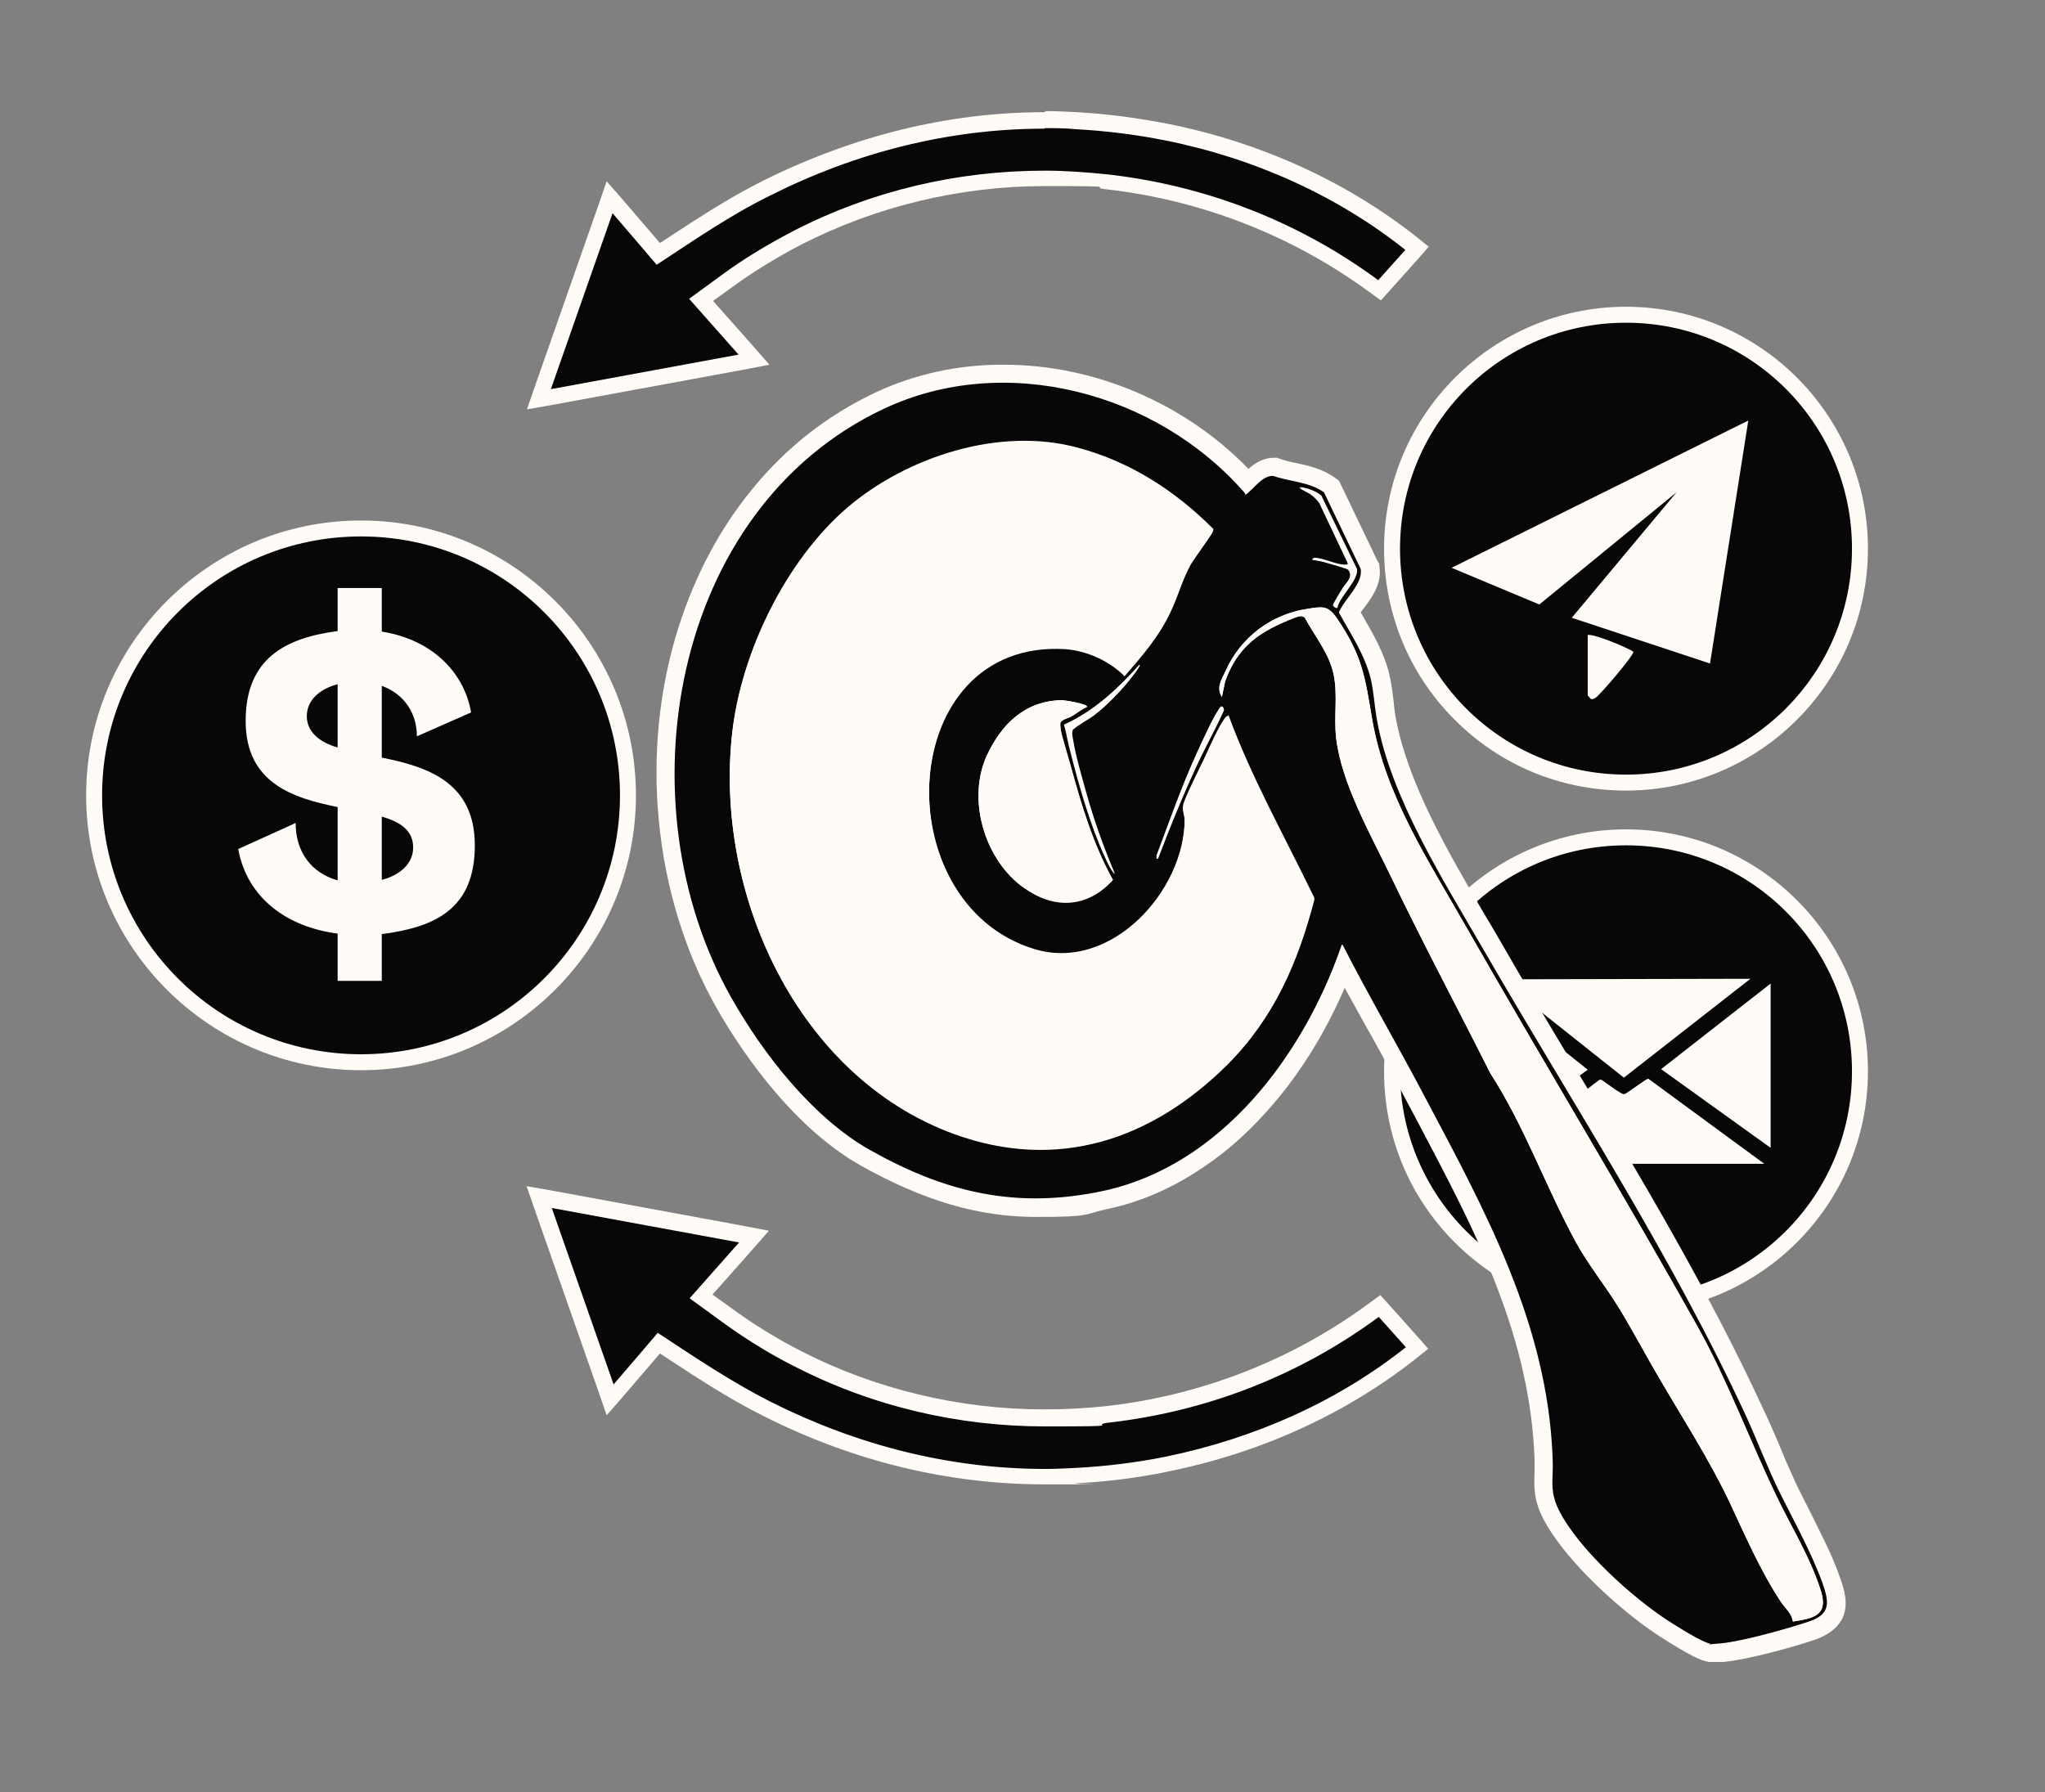
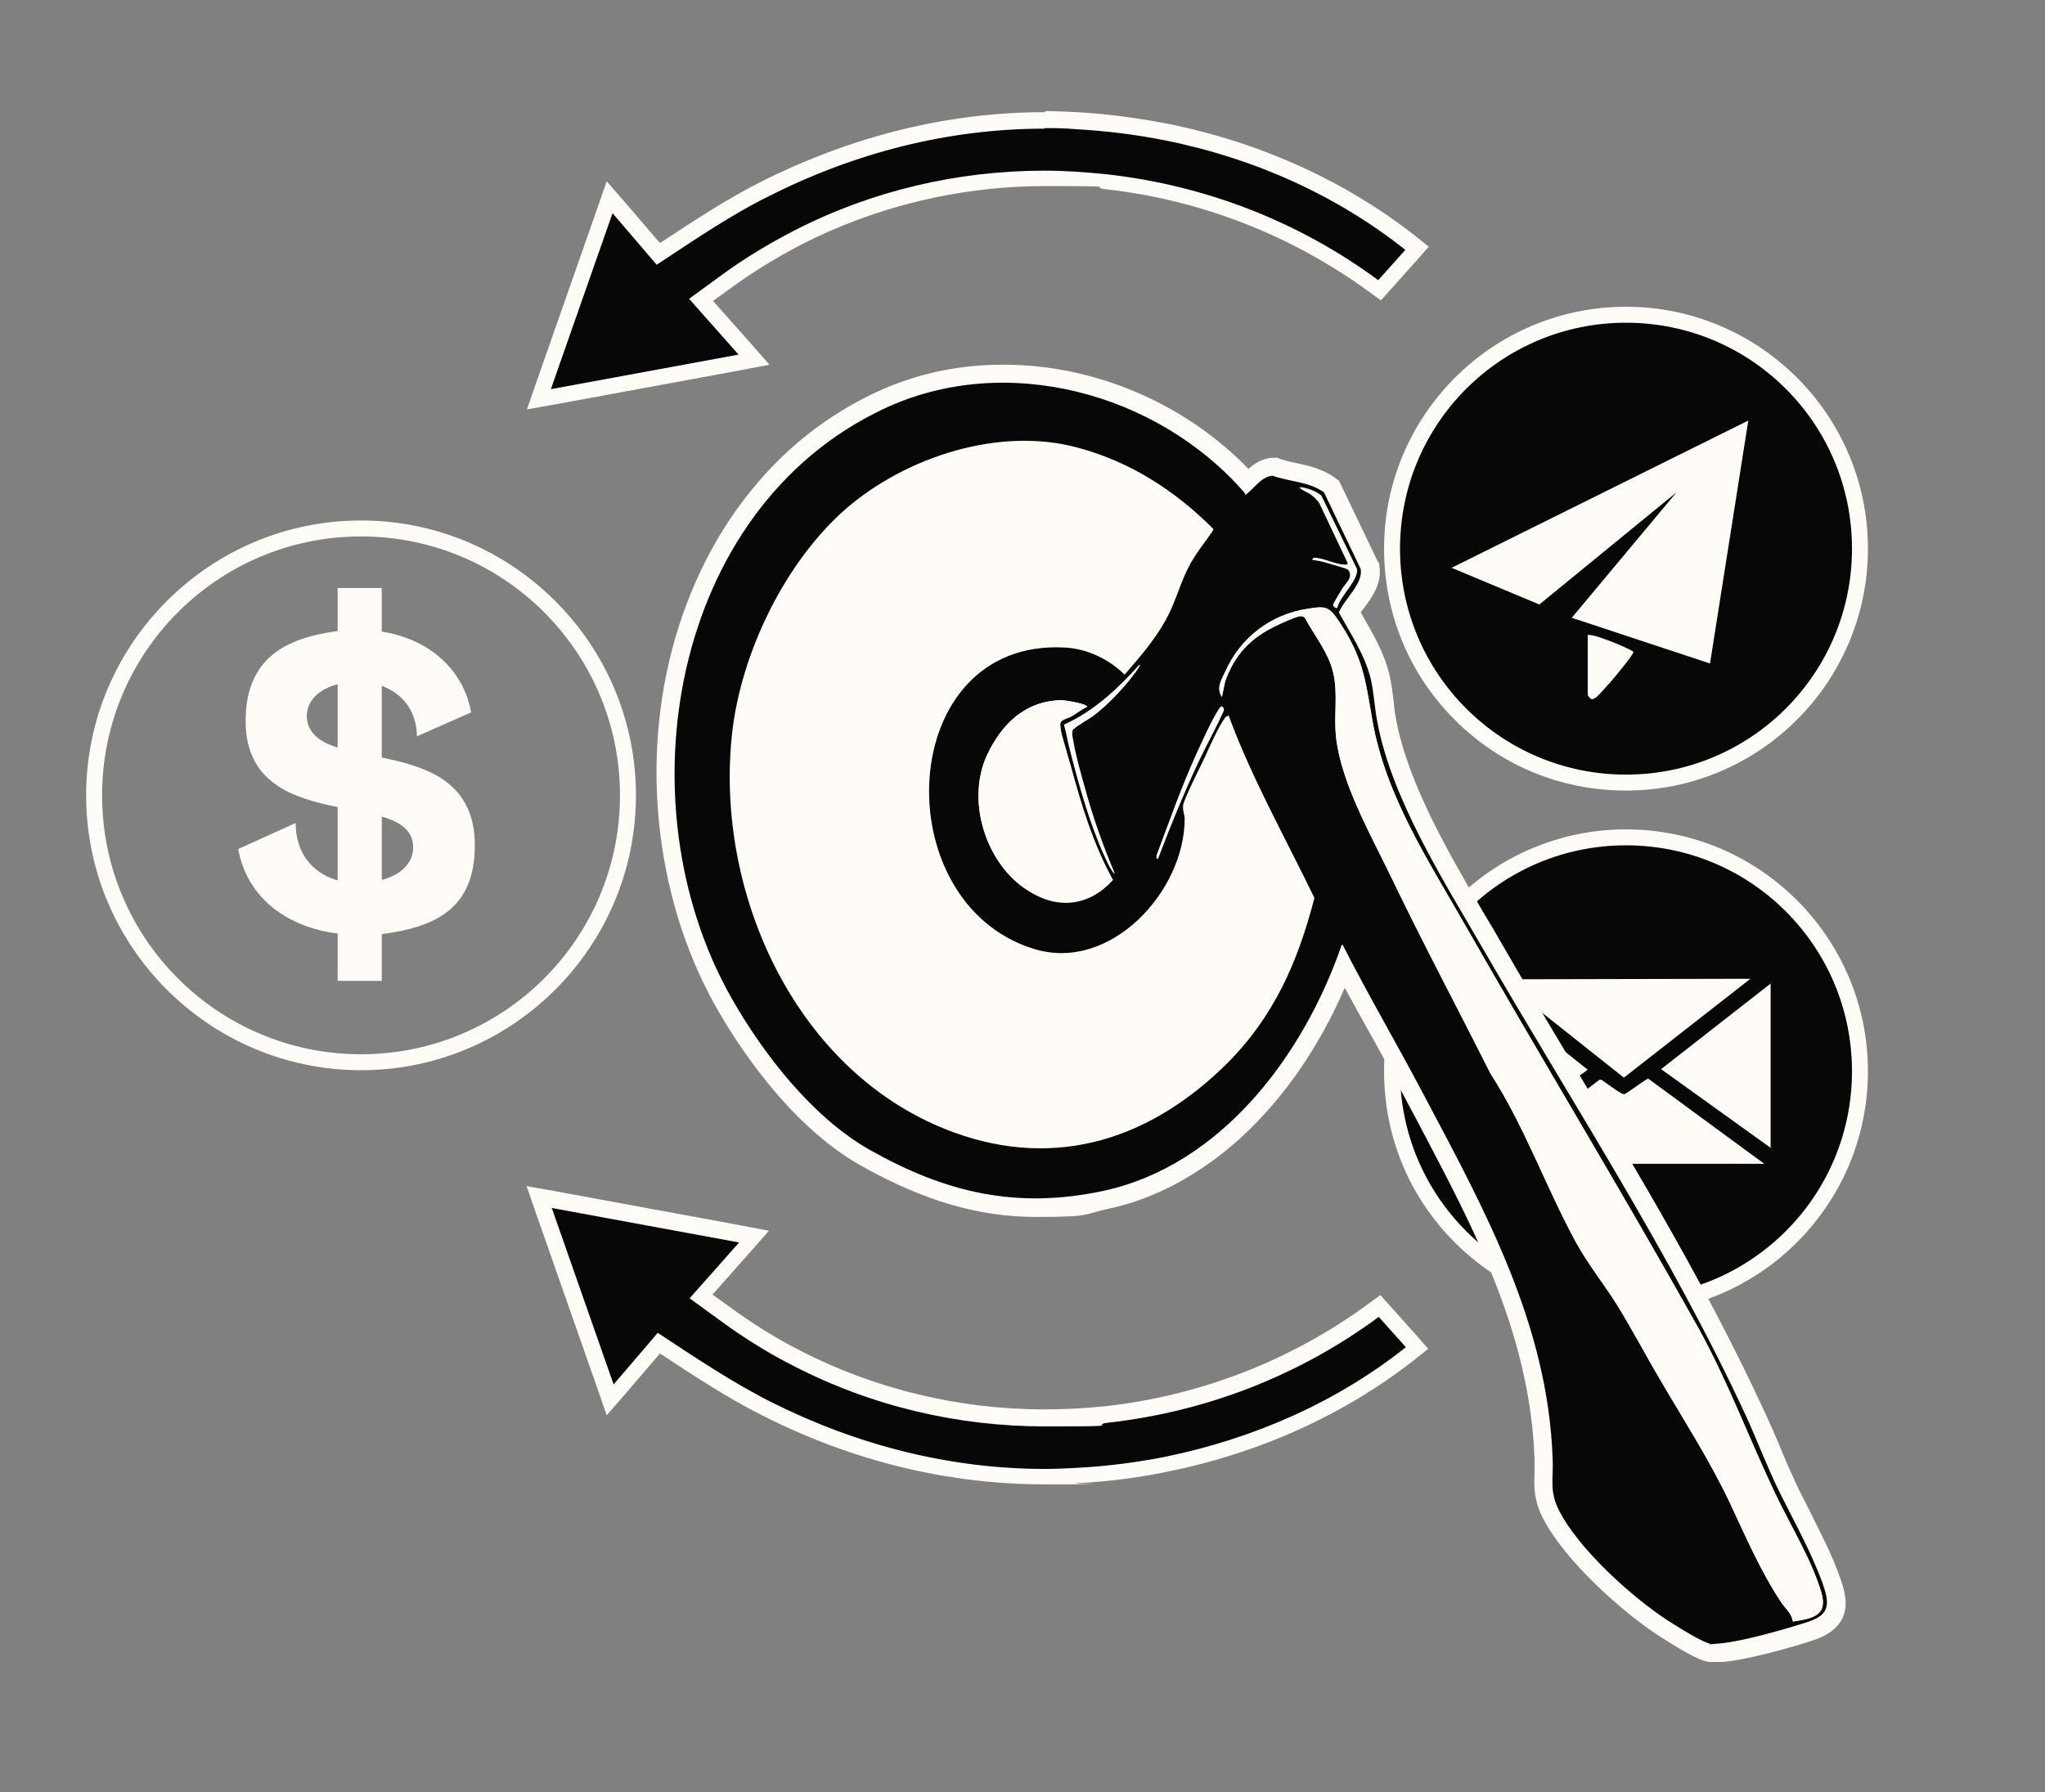
<svg xmlns="http://www.w3.org/2000/svg" id="Layer_1" version="1.1" viewBox="0 0 384.6 337.1">
  <rect x="0" y="0" width="384.6" height="337.1" fill="#808080" stroke="none" />
  <defs>
    <style>
      .st0 {
        fill: #fffbf7;
      }

      .st1 {
        fill: #070707;
      }

      .st2 {
        fill: #070707;
      }

      .st3 {
        fill: #fffcf7;
      }
    </style>
  </defs>
  <g>
-     <path class="st1" d="M67.9,199.8c-27.7,0-50.2-22.5-50.2-50.2s22.5-50.2,50.2-50.2,50.2,22.5,50.2,50.2-22.5,50.2-50.2,50.2Z" />
    <path class="st3" d="M67.9,100.9c26.9,0,48.7,21.8,48.7,48.7s-21.8,48.7-48.7,48.7-48.7-21.8-48.7-48.7,21.8-48.7,48.7-48.7M67.9,97.9c-28.5,0-51.7,23.2-51.7,51.7s23.2,51.7,51.7,51.7,51.7-23.2,51.7-51.7-23.2-51.7-51.7-51.7h0Z" />
  </g>
  <path class="st3" d="M71.8,175.7v8.8h-8.3v-8.9c-9.4-1.2-17-6.6-18.7-15.9l10.8-4.9c0,5.5,3,9.4,7.9,10.8v-13.8c-8.4-1.7-17.3-4.5-17.3-16.2s7.4-15.6,17.3-16.9v-8.1h8.3v8.2c9.5,1.5,15.5,7.7,16.8,15.2l-10.2,4.5c0-4.5-2.5-8-6.6-9.5v13.5c8.4,1.7,17.5,4.5,17.5,16.5s-7.5,15.4-17.5,16.7ZM63.5,140.6v-11.9c-3.5.9-5.8,3.1-5.8,6s2.3,4.9,5.8,5.9ZM77.7,159.4c0-3.2-2.4-4.8-5.9-5.8v11.9c3.5-.9,5.9-3.1,5.9-6.1Z" />
  <g>
    <path class="st1" d="M305.8,245.5c-24.3,0-44-19.7-44-44s19.7-44,44-44,44,19.7,44,44c0,24.3-19.7,44-44,44Z" />
    <path class="st3" d="M305.8,159c23.5,0,42.5,19,42.5,42.5s-19,42.5-42.5,42.5-42.5-19-42.5-42.5c0-23.5,19-42.5,42.5-42.5M305.8,156h0c-25.1,0-45.5,20.4-45.5,45.5,0,12.2,4.7,23.6,13.3,32.2,8.6,8.6,20,13.3,32.2,13.3,25.1,0,45.5-20.4,45.5-45.5s-20.4-45.5-45.5-45.5h0Z" />
  </g>
  <path class="st3" d="M331.8,218.9h-51.7l20.7-15.8h.4c1.3.9,3.9,2.9,4.3,2.7.6-.2,4.2-3,4.5-2.9l21.8,16Z" />
  <polygon class="st3" points="329.2 184.1 305.4 202.7 282.1 184.2 329.2 184.1" />
  <polygon class="st3" points="333 185 333 215.9 312.4 201.1 333 185" />
  <polygon class="st3" points="278.6 185.3 298.6 201.2 278.6 215.8 278.6 185.3" />
  <g>
    <path class="st1" d="M305.8,147.2c-24.3,0-44-19.7-44-44s19.7-44,44-44,44,19.7,44,44c0,24.3-19.7,44-44,44Z" />
    <path class="st3" d="M305.8,60.7c23.5,0,42.5,19,42.5,42.5s-19,42.5-42.5,42.5-42.5-19-42.5-42.5c0-23.5,19-42.5,42.5-42.5M305.8,57.7h0c-25.1,0-45.5,20.4-45.5,45.5,0,12.2,4.7,23.6,13.3,32.2,8.6,8.6,20,13.3,32.2,13.3,25.1,0,45.5-20.4,45.5-45.5s-20.4-45.5-45.5-45.5h0Z" />
  </g>
  <polygon class="st3" points="328.8 79.1 321.6 124.8 295.6 116.2 315.3 92.6 289.5 113.7 273 106.8 328.8 79.1" />
  <path class="st3" d="M298.5,119.5c.6-.6,7.6,2.3,8.7,3.1.1.6-6.3,8.2-7.2,8.7s-.9,0-1.4-.5v-11.3Z" />
  <g>
    <path class="st2" d="M196.5,277.8c-17.9,0-35.5-4.3-52.3-12.8-6.7-3.4-12.9-7.5-19-11.5l-1.3-.9-9.2,10.6-13.4-38,40.5,7.4-10,11.2,4.5,3.3c4.3,3.1,8.9,6,13.6,8.4,14.3,7.3,30.3,11.2,46.5,11.2s7.8-.2,11.6-.6c18.2-2,35.5-8.8,50.2-19.6l1.1-.8,7.1,7.9-1.2,1c-12.9,10.2-28.7,17.4-45.9,20.8-5.6,1.1-11.3,1.9-17,2.2-1.9.1-3.9.2-5.8.2Z" />
    <path class="st3" d="M103.7,227.2l35.3,6.5-9.3,10.5,5.9,4.3c4.4,3.2,9,6.1,13.8,8.5,14.6,7.5,30.7,11.3,47.2,11.3s7.9-.2,11.8-.7c18.6-2.1,36-8.9,50.9-19.9l5.1,5.7c-12.7,10.1-28.2,17.1-45.2,20.6-5.5,1.1-11.1,1.8-16.8,2.1-1.9.1-3.9.2-5.8.2-18,0-35.5-4.5-51.6-12.6-7.5-3.8-14.3-8.4-21.3-13l-3.5,4.1-4.8,5.6-11.6-33.1M99.1,223.3l1.7,4.9,11.6,33.1,1.7,4.9,3.4-3.9,4.8-5.6,1.8-2.1c0,0,.1,0,.2.1,6.1,4,12.4,8.2,19.2,11.6,17,8.6,34.9,12.9,53,12.9s4,0,5.9-.2c5.7-.3,11.5-1,17.2-2.2,17.4-3.5,33.4-10.8,46.5-21.1l2.5-2-2.1-2.4-5.1-5.7-1.8-2-2.2,1.6c-14.4,10.6-31.5,17.3-49.5,19.3-3.8.4-7.7.6-11.5.6-15.9,0-31.8-3.8-45.8-11-4.7-2.4-9.2-5.2-13.4-8.3l-3.2-2.3,7.1-8,3.5-4-5.2-1-35.3-6.5-5.1-.9h0Z" />
  </g>
  <g>
    <path class="st2" d="M114.8,37.2l9.2,10.6,1.3-.9c6.1-4,12.3-8.2,19-11.5,16.8-8.5,34.4-12.8,52.3-12.8s3.9,0,5.8.2c5.7.3,11.4,1,17,2.2,17.1,3.5,33,10.7,45.9,20.8l1.2,1-7.1,7.9-1.1-.8c-14.6-10.8-32-17.6-50.2-19.6-3.9-.4-7.8-.6-11.6-.6-16.2,0-32.2,3.9-46.5,11.2-4.7,2.4-9.3,5.3-13.6,8.4l-4.5,3.3,10,11.2-40.5,7.4,13.4-38Z" />
    <path class="st3" d="M196.5,24.1c1.9,0,3.8,0,5.8.2,5.6.3,11.3,1,16.8,2.1,17,3.4,32.5,10.5,45.2,20.6l-5.1,5.7c-14.9-11-32.4-17.8-50.9-19.9-3.9-.4-7.9-.7-11.8-.7-16.5,0-32.6,3.8-47.2,11.3-4.8,2.5-9.5,5.3-13.8,8.5l-5.9,4.3,9.3,10.5-35.3,6.5,11.6-33.1,4.8,5.6,3.5,4.1c7-4.6,13.8-9.3,21.3-13,16.1-8.1,33.6-12.6,51.6-12.6M196.5,21.1c-18.1,0-35.9,4.4-53,12.9-6.8,3.4-13.1,7.6-19.2,11.6,0,0-.1,0-.2.1l-1.8-2.1-4.8-5.6-3.4-3.9-1.7,4.9-11.6,33.1-1.7,4.9,5.1-.9,35.3-6.5,5.2-1-3.5-4-7.1-8,3.2-2.3c4.2-3.1,8.8-5.9,13.4-8.3,14.1-7.2,29.9-11,45.8-11s7.7.2,11.5.6c17.9,2,35,8.7,49.5,19.3l2.2,1.6,1.8-2,5.1-5.7,2.1-2.4-2.5-2c-13.1-10.3-29.1-17.6-46.5-21.1-5.7-1.1-11.5-1.9-17.2-2.2-2-.1-4-.2-5.9-.2h0Z" />
  </g>
  <path class="st0" d="M322.6,311c-.4,0-.8,0-1.1,0-1.4-.2-4-1.6-8.7-4.6-7.5-4.8-17.5-14.1-21.2-21.4-1.6-3.1-1.5-5.4-1.4-7.8,0-.9,0-1.8,0-2.8-.8-23.8-11.3-43.7-22.5-64.7l-1.5-2.8c-2.2-4.2-4.6-8.5-6.9-12.6-2.2-4.1-4.5-8.2-6.8-12.4-3.8,10-9.3,19-15.9,26.3-8.5,9.4-18.2,15.3-28.9,17.6-4.6,1-8.9,1.5-13.2,1.5-10.5,0-20.6-3-32-9.4-4.5-2.5-16.1-10.5-26.8-29.4-5.7-10.1-9.3-22-10.5-34.3-1.1-12.2.2-24.6,3.8-35.9,6.3-19.6,19.1-34.9,36.1-42.9,7.1-3.4,14.9-5.1,23.1-5.1,17.3,0,34.3,7.6,45.9,20.3,0,0,0,0,0,0,1.2-1.2,2.7-2.7,4.8-2.7h.6c1,.5,2.2.7,3.3,1,2.3.5,4.6,1,6.7,2.5l.3.3,7.2,15v.2c.5,2.5-1.1,4.7-2.6,6.7-.5.6-.9,1.2-1.2,1.8.3.5.6,1,.8,1.4,1.9,3.3,3.9,6.8,4.9,10.7.4,1.6.6,3.2.8,4.8.1,1.1.3,2.2.4,3.2,2.3,12.5,10.1,25.8,17,37.5.9,1.5,1.8,3,2.6,4.4,4.6,8,9.5,16.1,14.1,23.9,12.5,20.8,25.3,42.3,35.6,64.6,1,2.2,1.9,4.4,2.8,6.5,1,2.5,2.1,5,3.3,7.4.9,1.9,1.9,3.8,2.8,5.6,1.9,3.8,4,7.7,5.5,11.9.8,2.3,1.5,4.5.5,6.5-.7,1.4-2,2.4-4.1,3.1-3.9,1.4-12.6,3.7-16.9,4.2-.3,0-.8,0-1.2,0Z" />
  <path class="st0" d="M188.5,72c17,0,34.1,7.7,45.3,20.5.2.2.3.4.3.6,1.6-1.1,3.1-3.6,5.2-3.6s0,0,0,0c3.1,1.1,6.8,1.1,9.6,3.1l6.9,14.4c.5,2.8-3.1,5.7-4.1,8.2,2.2,4,4.9,8,6,12.5.6,2.6.7,5.3,1.2,7.9,2.6,14.4,12.4,29.9,19.7,42.5,16.8,29.1,35.6,57.8,49.7,88.3,2.1,4.6,3.9,9.4,6.1,13.9,2.7,5.8,6,11.3,8.2,17.3,1.3,3.7,1.7,6-2.5,7.4-4,1.4-12.4,3.7-16.5,4.1-.3,0-.6,0-1,0s-.7,0-.9,0c-1.6-.2-6.4-3.3-8-4.3-6.8-4.4-16.9-13.5-20.6-20.8-1.9-3.8-1-5.9-1.2-9.8-.9-25.2-12.7-46.6-24.2-68.3-5-9.5-10.4-18.7-15.3-28.3,0,0,0,0,0,0-.2,0-.2.2-.2.4-7.1,20.4-22.5,41.1-44.7,45.9-4.5,1-8.7,1.4-12.8,1.4-10.9,0-20.7-3.3-31.1-9.1-10.8-6.1-20.1-18.1-26.1-28.7-20.6-36.5-11.4-91.8,28.7-110.7,7.1-3.3,14.7-4.9,22.4-4.9M188.5,68.6v3.4s0-3.4,0-3.4c-8.5,0-16.5,1.8-23.8,5.2-9.1,4.3-16.9,10.4-23.3,18.3-6,7.3-10.6,16-13.7,25.6-3.7,11.5-5,24.2-3.8,36.6,1.2,12.6,4.9,24.7,10.7,35,3.6,6.4,13.5,22.2,27.4,30,11.6,6.5,22,9.6,32.8,9.6s8.8-.5,13.5-1.5c5.7-1.2,11.2-3.5,16.4-6.8,4.8-3,9.3-6.8,13.4-11.4,6-6.6,11-14.6,14.8-23.4,1.7,3.1,3.4,6.2,5.1,9.2,2.3,4.1,4.6,8.4,6.8,12.6.5.9,1,1.9,1.5,2.8,5.3,10.1,10.9,20.5,15,31.1,4.6,11.8,6.9,22.3,7.3,32.9,0,.9,0,1.8,0,2.6-.1,2.5-.2,5.1,1.6,8.6,4.3,8.3,15.3,17.9,21.8,22.1,5.9,3.8,8,4.7,9.4,4.9.4,0,.8,0,1.3,0s1,0,1.4,0c4.5-.4,13.2-2.8,17.3-4.2,2.5-.9,4.2-2.2,5.1-4,1.2-2.6.4-5.3-.5-7.8-1.5-4.3-3.6-8.2-5.5-12.1-.9-1.8-1.9-3.7-2.8-5.6-1.1-2.4-2.2-4.9-3.2-7.4-.9-2.1-1.9-4.4-2.9-6.5-10.3-22.3-23.2-43.9-35.7-64.7-4.7-7.8-9.5-15.9-14.1-23.9-.8-1.4-1.7-2.9-2.6-4.4-6.8-11.6-14.5-24.8-16.7-37-.2-1-.3-2-.4-3.1-.2-1.6-.4-3.3-.8-5-1-4.2-3.1-7.7-5.1-11.2-.1-.2-.2-.4-.3-.5.2-.3.4-.6.6-.8,1.5-2,3.5-4.7,2.9-8v-.4c0,0-.3-.4-.3-.4l-6.9-14.4-.4-.8-.7-.5c-2.3-1.7-5-2.3-7.3-2.8-1.1-.2-2.2-.5-3.1-.8l-.5-.2h-.6s0,0,0,0c-2,0-3.6,1-4.8,2.1-11.9-12.3-28.9-19.6-46-19.6h0Z" />
  <path class="st2" d="M321.8,309.2c-1.6-.2-6.4-3.3-8-4.3-6.8-4.4-16.9-13.5-20.6-20.8-1.9-3.8-1-5.9-1.2-9.8-.9-25.2-12.7-46.6-24.2-68.3-5-9.5-10.4-18.7-15.3-28.3-.3,0-.2.2-.3.4-7.1,20.4-22.5,41.1-44.7,45.9-16.4,3.5-29.7.3-43.9-7.7-10.8-6.1-20.1-18.1-26.1-28.7-20.6-36.5-11.4-91.8,28.7-110.7,22.9-10.8,51.4-3,67.7,15.6.2.2.3.4.3.6,1.6-1.1,3.1-3.6,5.2-3.6,3.1,1.1,6.8,1.1,9.6,3.1l6.9,14.4c.5,2.8-3.1,5.7-4.1,8.2,2.2,4,4.9,8,6,12.5.6,2.6.7,5.3,1.2,7.9,2.6,14.4,12.4,29.9,19.7,42.5,16.8,29.1,35.6,57.8,49.7,88.3,2.1,4.6,3.9,9.4,6.1,13.9s6,11.3,8.2,17.3c1.3,3.7,1.7,6-2.5,7.4s-12.4,3.7-16.5,4.1-1.4,0-1.9,0ZM231,134.7c-.4,0-.4.1-.6.3-1.2,1.6-2.9,5.4-3.8,7.4-.7,1.5-4,8-4.1,9.1s.3,1.7.3,2.5c0,13.6-13.9,28.9-28.3,24.5-28.2-8.6-26.2-58.5,5.8-56.7,4.1.2,8.3,2.2,11.2,5.1,3.3-3.8,6.6-7.6,8.7-12.2,1.3-2.9,2.2-6.1,3.8-8.9s4.3-5.9,4.2-6.3c-7.2-7.2-15.5-12.6-25.5-15.3-14.7-4-32.2,1.7-43.5,11.4-11.5,10-19.8,27.1-21.5,42.2-3.4,30.2,12.1,64.4,41.7,75.2,19.5,7.1,37.2,1.1,51.4-13,8.8-8.8,13.3-19.1,16.4-31.1-5.5-11.4-11.8-22.5-16.2-34.5ZM251.5,114.4c.4-2.2,4.1-5.3,3.7-7.4l-6.7-13.8c-1.1-.9-2.6-1.4-4-1.6.7.6,1.5.8,2.3,1.4s1,1,1.5,1.5l5.3,11.2c0,.5-.4.5-.7.5-1.7,0-4-1.3-5.8-1.3-.1.6.1.3.5.4.8.3,6.1,1.7,6.3,2,.7,1.2-.7,2.2-1.2,3.2s-1.8,2.8-1.8,3.2.4.7.8.6ZM337.2,305c3.7-.6,6.6-1,5.3-5.6-1.9-6.2-5.8-12.5-8.6-18.4-4.9-10.3-9.1-21.6-14.6-31.4-14.2-25.4-29.3-50.3-43.7-75.5-7-12.3-15-24.4-17.5-38.6-1.4-8.2-1.8-12-6.6-19.1-1.7-2.5-2.6-2.4-5.5-1.9-6.9,1-12.7,5.4-15.5,11.7-.8,1.7-1.8,3.2-.7,4.9l.6-2.9c1.8-5.1,4.8-8.2,9.6-10.5.8-.4,3.8-1.7,4.5-1.8s.7,0,.9.3c1.8,3.4,4.6,6.8,5.4,10.6s0,8,.5,12.1c1,8.5,6.6,18.3,10.3,26,6,12.5,12.5,24.7,18.7,37,6.4,9.9,10.4,21.3,16,31.6,2.3,4.2,5.5,8.2,8.1,12.4,2.7,4.4,5.1,9,7.7,13.4,4.5,7.7,9.4,15.3,13.2,23.3,2.9,6.2,5.9,13.1,9.7,18.8.8,1.2,1.9,2,2.2,3.6ZM201.9,137.1c.4-.5,2.9-1.9,3.7-2.5,2.7-2,5.6-5.1,7.6-7.8s.9-1.2,1.1-1.8c-4,4.5-8.6,8.8-14.2,11.3.5,1.7.7,3.4,1.2,5.1,1.6,6.3,3.7,13.7,6.4,19.6.5,1.1,1.1,2.5,1.9,3.4-2.2-5.2-4.1-10.6-5.6-16s-1.7-5.9-2.2-8.8-.5-1.9,0-2.5ZM204.4,133c.4-.6-4.3-1.3-4.7-1.3-6.9.1-11.3,4.5-14.1,10.4-3.7,8.1-.6,19,6.3,24.4s13.4,3.6,17.4-1c-3.7-6.7-5.9-14-7.9-21.3s-1.9-6.1-2-8c0-.9,1.6-1.1,2.2-1.5.9-.6,1.8-1.3,2.8-1.7ZM217.7,161.5c2.4-6.3,5-12.5,7.8-18.6,1.5-3.1,3.3-6.2,4.6-9.3-.1-.9-.4-1-.9-.2-1.4,2.2-3.1,6-4.2,8.4-2.8,6.2-5.1,12.7-7.5,19.1v.6Z" />
-   <path class="st0" d="M231,134.7c4.4,11.9,10.7,23,16.2,34.5-3.1,11.9-7.6,22.3-16.4,31.1-14.2,14.1-31.9,20.1-51.4,13-29.5-10.8-45-45.1-41.7-75.2,1.7-15.2,10-32.2,21.5-42.2,11.3-9.8,28.9-15.4,43.5-11.4,9.9,2.7,18.3,8,25.5,15.3,0,.4-3.7,5.4-4.2,6.3-1.6,2.8-2.4,6-3.8,8.9-2.1,4.6-5.4,8.4-8.7,12.2-2.9-2.9-7.1-4.8-11.2-5.1-32-1.9-34,48.1-5.8,56.7,14.4,4.4,28.4-10.8,28.3-24.5,0-.7-.4-1.7-.3-2.5.2-1.1,3.4-7.6,4.1-9.1,1-2,2.6-5.8,3.8-7.4s.2-.4.6-.3Z" />
  <path class="st0" d="M337.2,305c-.3-1.7-1.4-2.4-2.2-3.6-3.8-5.7-6.8-12.6-9.7-18.8-3.8-8-8.7-15.6-13.2-23.3-2.6-4.4-5-9-7.7-13.4-2.5-4.1-5.8-8.1-8.1-12.4-5.6-10.3-9.6-21.7-16-31.6-6.2-12.4-12.7-24.5-18.7-37-3.7-7.7-9.3-17.5-10.3-26-.5-4.1.4-7.9-.5-12.1s-3.6-7.3-5.4-10.6c-.2-.2-.6-.3-.9-.3-.7,0-3.7,1.4-4.5,1.8-4.8,2.3-7.8,5.4-9.6,10.5l-.6,2.9c-1.1-1.8-.1-3.2.7-4.9,2.8-6.3,8.6-10.7,15.5-11.7,2.9-.4,3.9-.5,5.5,1.9,4.8,7.1,5.2,11,6.6,19.1,2.5,14.3,10.5,26.3,17.5,38.6,14.4,25.3,29.5,50.1,43.7,75.5,5.5,9.9,9.7,21.2,14.6,31.4,2.8,5.9,6.7,12.1,8.6,18.4,1.4,4.5-1.6,5-5.3,5.6Z" />
  <path class="st0" d="M204.4,133c-1,.4-1.9,1.2-2.8,1.7-.7.4-2.3.7-2.2,1.5,0,1.9,1.4,5.9,2,8,2,7.3,4.2,14.7,7.9,21.3-4,4.5-12.8,4.6-17.4,1-6.9-5.4-10-16.4-6.3-24.4,2.7-5.9,7.2-10.3,14.1-10.4.5,0,5.1.7,4.7,1.3Z" />
  <path class="st0" d="M201.9,137.1c-.5.6-.1,1.8,0,2.5.5,2.9,1.4,5.9,2.2,8.8,1.5,5.5,3.4,10.8,5.6,16-.8-.9-1.4-2.3-1.9-3.4-2.7-5.8-4.8-13.3-6.4-19.6-.4-1.7-.7-3.5-1.2-5.1,5.6-2.5,10.1-6.8,14.2-11.3-.2.6-.7,1.3-1.1,1.8-2,2.7-5,5.8-7.6,7.8-.8.6-3.3,2-3.7,2.5Z" />
  <path class="st0" d="M251.5,114.4c-.3,0-.8-.3-.8-.6s1.5-2.7,1.8-3.2c.6-.9,1.9-1.9,1.2-3.2s-5.4-1.8-6.3-2-.6.2-.5-.4c1.8,0,4.1,1.2,5.8,1.3s.7,0,.7-.5l-5.3-11.2c-.4-.5-.9-1.1-1.5-1.5-.8-.6-1.6-.8-2.3-1.4,1.4.2,2.9.7,4,1.6l6.7,13.8c.4,2.1-3.3,5.2-3.7,7.4Z" />
  <path class="st0" d="M217.7,161.5v-.6c2.3-6.4,4.5-12.9,7.4-19.1s2.8-6.2,4.2-8.4c.5-.7.8-.6.9.2-1.4,3.1-3.1,6.2-4.6,9.3-2.9,6.1-5.4,12.3-7.8,18.6Z" />
</svg>